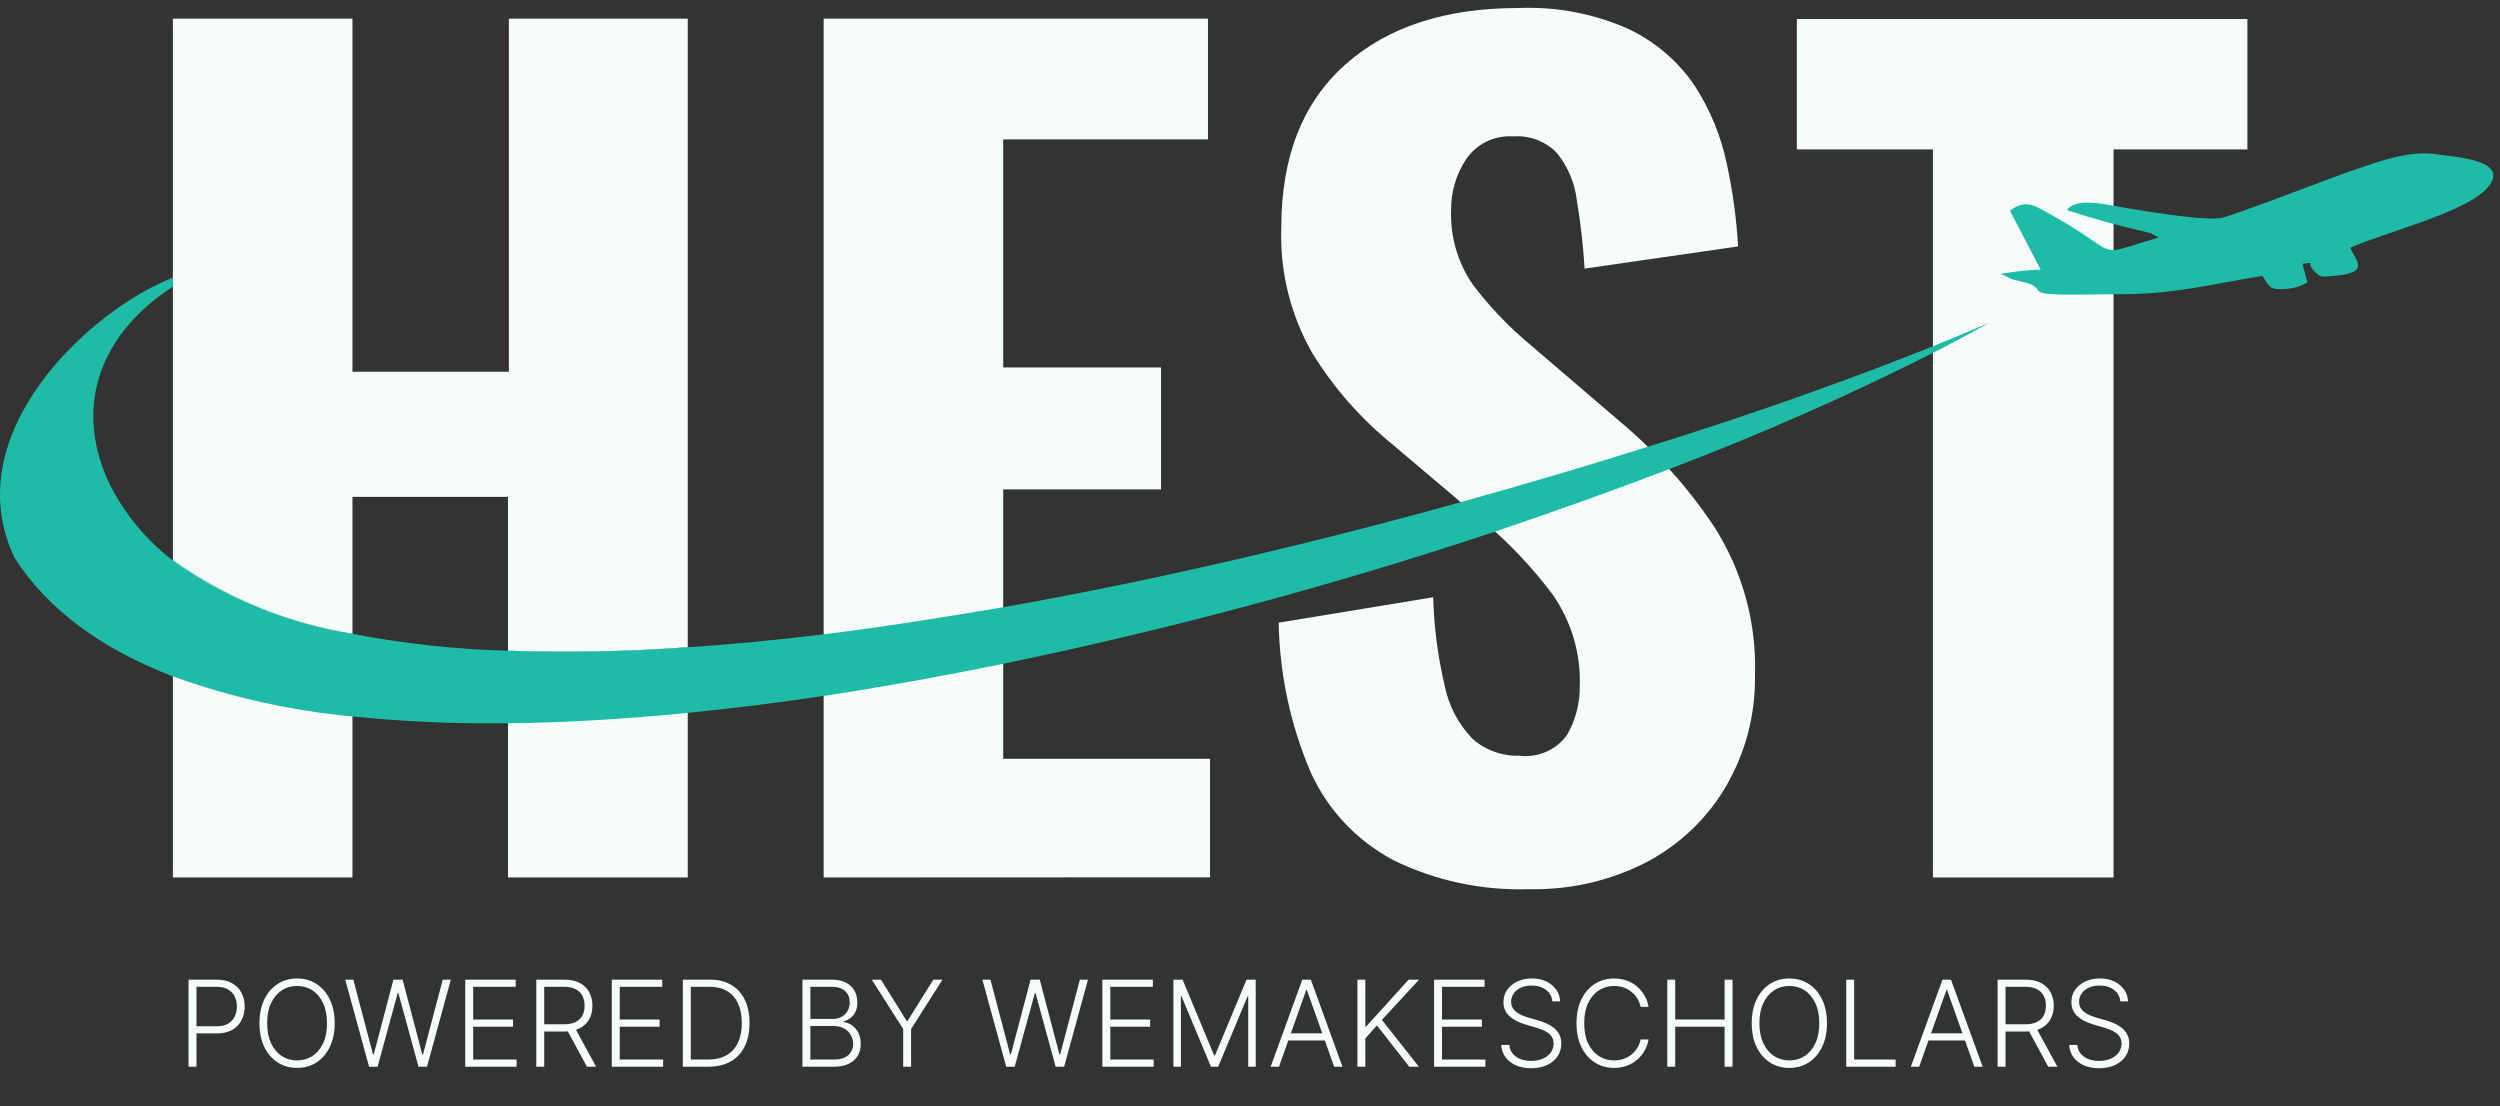
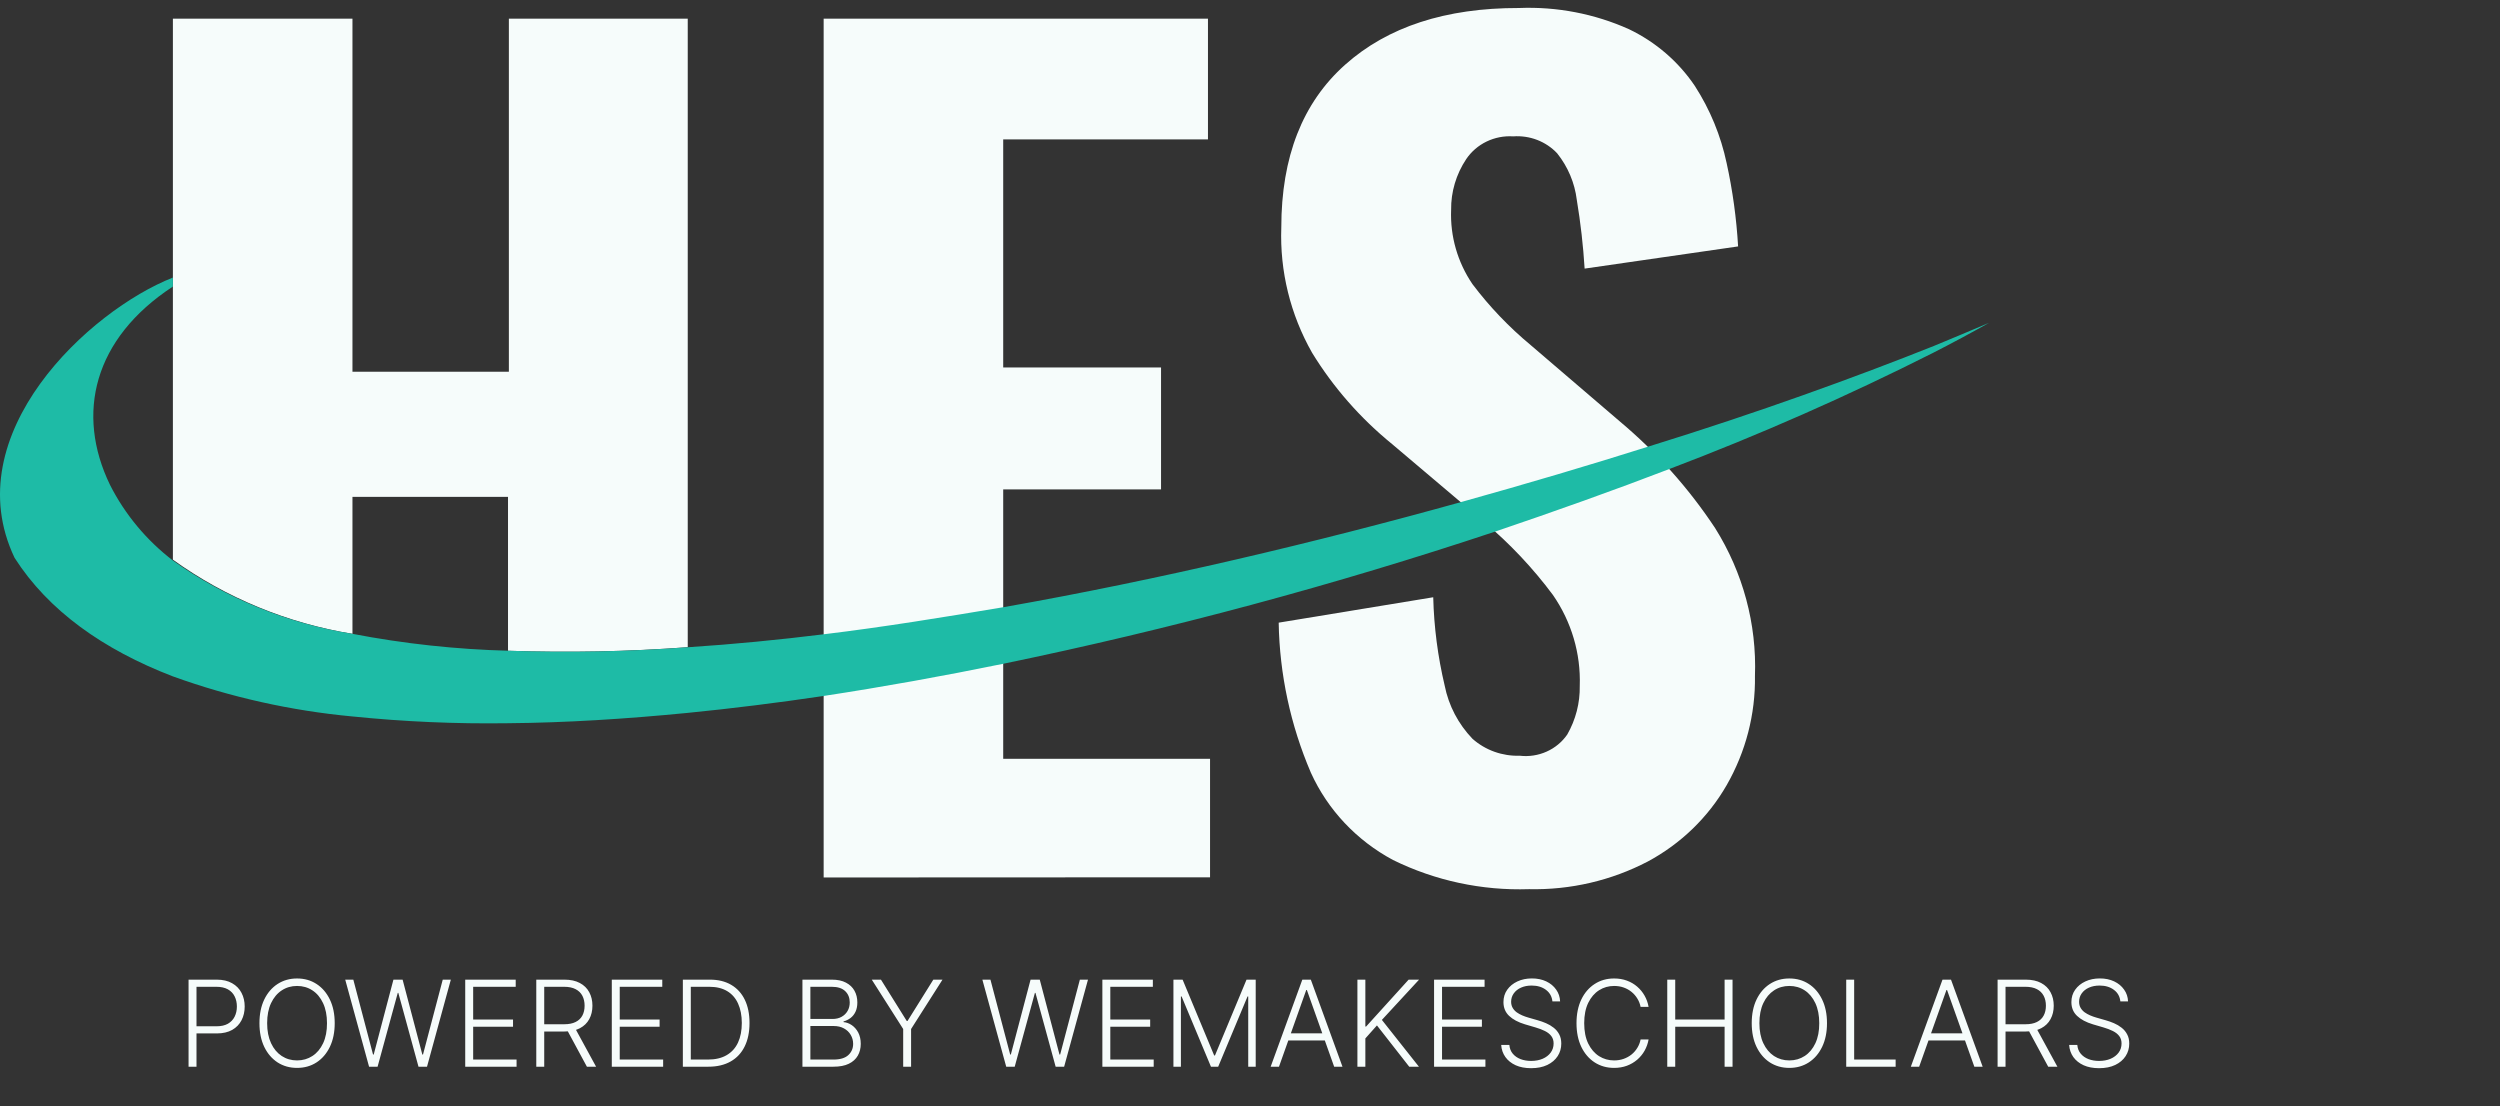
<svg xmlns="http://www.w3.org/2000/svg" width="113" height="50" viewBox="0 0 113 50" fill="none">
  <rect x="0" y="0" width="113" height="50" fill="#333333" stroke="none" />
-   <path d="M22.962 29.414V39.662H31.086V29.253C28.383 29.453 25.671 29.507 22.962 29.414ZM7.815 39.662H15.931V28.649C12.992 28.169 10.212 27.02 7.815 25.297V39.662Z" fill="#F6FCFB" />
  <path d="M31.086 0.845V29.253C28.383 29.453 25.671 29.507 22.962 29.414V22.457H15.931V28.649C12.992 28.169 10.212 27.02 7.815 25.297V0.845H15.931V16.802H23.001V0.845H31.086Z" fill="#F6FCFB" />
  <path d="M37.229 39.662V0.845H54.6V6.301H45.345V16.61H52.479V22.12H45.345V34.297H54.694V39.654L37.229 39.662Z" fill="#F6FCFB" />
  <path d="M69.111 40.19C66.982 40.261 64.869 39.808 62.967 38.873C61.317 37.99 60.011 36.602 59.251 34.924C58.329 32.774 57.836 30.473 57.797 28.144L64.782 26.996C64.815 28.341 64.989 29.68 65.3 30.991C65.478 31.891 65.914 32.724 66.557 33.394C67.14 33.91 67.907 34.185 68.694 34.159C69.108 34.207 69.526 34.143 69.905 33.974C70.283 33.806 70.607 33.538 70.839 33.202C71.224 32.529 71.419 31.769 71.405 30.998C71.455 29.541 71.031 28.105 70.195 26.896C69.284 25.671 68.229 24.554 67.052 23.567L62.92 20.07C61.486 18.902 60.264 17.508 59.306 15.944C58.324 14.214 57.843 12.257 57.915 10.281C57.915 7.092 58.876 4.641 60.799 2.926C62.721 1.212 65.34 0.357 68.655 0.362C70.367 0.293 72.072 0.621 73.628 1.319C74.838 1.899 75.866 2.785 76.606 3.883C77.296 4.953 77.782 6.135 78.044 7.373C78.316 8.613 78.489 9.872 78.562 11.138L71.625 12.141C71.561 11.1 71.442 10.063 71.271 9.034C71.177 8.266 70.87 7.539 70.383 6.929C70.133 6.663 69.824 6.457 69.48 6.324C69.136 6.192 68.765 6.137 68.396 6.164C67.981 6.137 67.566 6.218 67.193 6.398C66.821 6.578 66.504 6.851 66.275 7.189C65.819 7.872 65.581 8.671 65.591 9.485C65.543 10.676 65.881 11.852 66.557 12.845C67.322 13.859 68.206 14.784 69.189 15.6L73.22 19.052C74.885 20.449 76.335 22.073 77.525 23.873C78.783 25.881 79.409 28.204 79.324 30.554C79.35 32.281 78.909 33.983 78.044 35.491C77.209 36.943 75.973 38.139 74.477 38.942C72.829 39.802 70.98 40.232 69.111 40.19Z" fill="#F6FCFB" />
-   <path d="M87.369 39.662V6.753H81.218V0.86H101.582V6.753H95.532V39.662H87.369Z" fill="#F6FCFB" />
  <path fill-rule="evenodd" clip-rule="evenodd" d="M89.907 14.59C89.121 15.034 88.265 15.493 87.369 15.952C83.5 17.904 79.527 19.654 75.467 21.195C72.96 22.159 70.313 23.1 67.61 24.018C60.318 26.447 52.883 28.445 45.345 30.003C42.611 30.562 39.893 31.052 37.229 31.457C35.134 31.769 33.084 32.024 31.078 32.223C28.273 32.498 25.578 32.667 22.954 32.69C20.606 32.724 18.258 32.621 15.923 32.383C13.148 32.123 10.42 31.514 7.807 30.57C4.664 29.36 2.182 27.6 0.658 25.212C-2.006 19.618 4.036 14.031 7.815 12.546V12.952C4.224 15.302 3.415 18.7 4.971 21.914C5.645 23.247 6.616 24.416 7.815 25.335C10.215 27.045 12.996 28.18 15.931 28.649C18.261 29.097 20.626 29.353 23.001 29.414C25.71 29.507 28.422 29.453 31.125 29.253C33.12 29.123 35.179 28.924 37.276 28.664C39.932 28.343 42.65 27.899 45.392 27.439C52.361 26.207 59.463 24.524 66.062 22.687C69.001 21.868 71.845 21.026 74.532 20.177C79.481 18.646 83.897 17.039 87.408 15.638C88.273 15.279 89.121 14.927 89.907 14.59Z" fill="#1EBBA6" />
-   <path fill-rule="evenodd" clip-rule="evenodd" d="M93.442 9.5C94.603 9.884 95.783 10.211 96.978 10.48L97.245 10.556L97.567 10.74C94.424 11.643 96.153 11.59 92.484 9.577C91.918 9.271 91.517 9.01 90.85 9.523L92.24 12.187C91.61 12.208 90.982 12.277 90.362 12.393C90.39 12.383 90.421 12.383 90.449 12.393L90.952 12.623L91.596 12.784C92.382 13.013 91.785 13.243 92.751 13.296C93.717 13.35 94.809 13.296 95.894 13.296C98.305 13.296 99.987 12.837 102.265 12.47C102.587 12.99 102.611 13.09 103.2 13.067C103.588 13.062 103.968 12.957 104.3 12.761L104.088 11.995C104.088 11.995 104.088 11.942 104.088 11.919C104.732 11.865 104.174 11.812 104.622 12.278C104.897 12.539 104.921 12.508 105.321 12.485C107.199 12.355 106.5 11.842 106.233 11.192C108.055 10.426 111.182 9.661 112.313 8.613C113.759 7.197 110.742 7.082 110.224 6.99C108.99 6.753 107.545 7.296 106.61 7.61C105.376 8.016 101.11 9.699 100.395 9.852C99.515 10.005 96.302 9.439 95.147 9.232C94.636 9.156 93.835 9.049 93.458 9.439L93.442 9.5Z" fill="#1EBBA6" />
  <path d="M8.523 48.215V44.28H9.792C10.072 44.28 10.305 44.334 10.492 44.442C10.68 44.548 10.822 44.693 10.916 44.876C11.012 45.059 11.06 45.265 11.06 45.495C11.06 45.724 11.013 45.931 10.918 46.115C10.823 46.298 10.683 46.444 10.496 46.551C10.309 46.657 10.076 46.711 9.798 46.711H8.799V46.388H9.789C9.995 46.388 10.166 46.349 10.302 46.273C10.437 46.194 10.539 46.088 10.605 45.954C10.673 45.819 10.707 45.666 10.707 45.495C10.707 45.323 10.673 45.17 10.605 45.035C10.539 44.901 10.437 44.795 10.3 44.718C10.164 44.642 9.992 44.603 9.783 44.603H8.882V48.215H8.523ZM15.129 46.248C15.129 46.657 15.056 47.014 14.91 47.318C14.764 47.62 14.563 47.854 14.307 48.021C14.052 48.186 13.759 48.269 13.427 48.269C13.096 48.269 12.802 48.186 12.546 48.021C12.291 47.854 12.09 47.62 11.944 47.318C11.799 47.014 11.727 46.657 11.727 46.248C11.727 45.838 11.799 45.482 11.944 45.179C12.09 44.876 12.291 44.642 12.547 44.476C12.804 44.31 13.097 44.227 13.427 44.227C13.759 44.227 14.052 44.31 14.307 44.476C14.563 44.642 14.764 44.876 14.91 45.179C15.056 45.482 15.129 45.838 15.129 46.248ZM14.78 46.248C14.78 45.895 14.721 45.594 14.603 45.343C14.485 45.09 14.325 44.898 14.121 44.765C13.917 44.631 13.686 44.565 13.427 44.565C13.17 44.565 12.939 44.631 12.736 44.765C12.532 44.898 12.371 45.09 12.252 45.341C12.134 45.592 12.075 45.894 12.075 46.248C12.075 46.6 12.134 46.901 12.252 47.153C12.369 47.404 12.53 47.596 12.734 47.731C12.937 47.864 13.169 47.931 13.427 47.931C13.686 47.931 13.917 47.864 14.121 47.731C14.326 47.598 14.487 47.406 14.605 47.154C14.723 46.902 14.781 46.6 14.78 46.248ZM16.682 48.215L15.604 44.28H15.97L16.861 47.664H16.892L17.783 44.28H18.198L19.089 47.664H19.12L20.012 44.28H20.378L19.301 48.215H18.916L18.004 44.878H17.979L17.067 48.215H16.682ZM21.028 48.215V44.28H23.31V44.603H21.387V46.084H23.189V46.407H21.387V47.892H23.349V48.215H21.028ZM24.24 48.215V44.28H25.51C25.789 44.28 26.022 44.331 26.209 44.432C26.398 44.532 26.539 44.671 26.634 44.849C26.73 45.026 26.778 45.229 26.778 45.458C26.778 45.687 26.73 45.89 26.634 46.065C26.539 46.241 26.398 46.378 26.211 46.476C26.024 46.575 25.792 46.624 25.516 46.624H24.434V46.296H25.506C25.711 46.296 25.881 46.262 26.017 46.194C26.154 46.126 26.256 46.029 26.323 45.904C26.39 45.778 26.424 45.63 26.424 45.458C26.424 45.286 26.39 45.137 26.323 45.008C26.255 44.879 26.152 44.779 26.015 44.709C25.88 44.638 25.708 44.603 25.5 44.603H24.599V48.215H24.24ZM25.975 46.44L26.943 48.215H26.528L25.57 46.44H25.975ZM27.653 48.215V44.28H29.935V44.603H28.012V46.084H29.814V46.407H28.012V47.892H29.974V48.215H27.653ZM32.018 48.215H30.865V44.28H32.087C32.462 44.28 32.783 44.358 33.05 44.515C33.317 44.671 33.522 44.895 33.664 45.187C33.806 45.479 33.878 45.83 33.878 46.238C33.878 46.651 33.805 47.005 33.659 47.3C33.514 47.595 33.303 47.821 33.025 47.979C32.748 48.136 32.412 48.215 32.018 48.215ZM31.224 47.892H31.997C32.335 47.892 32.618 47.826 32.846 47.692C33.074 47.559 33.245 47.369 33.359 47.122C33.473 46.875 33.53 46.58 33.53 46.238C33.529 45.899 33.472 45.607 33.361 45.362C33.251 45.117 33.087 44.93 32.869 44.799C32.653 44.669 32.385 44.603 32.066 44.603H31.224V47.892ZM36.27 48.215V44.28H37.597C37.854 44.28 38.067 44.325 38.237 44.415C38.409 44.505 38.538 44.627 38.623 44.782C38.709 44.937 38.752 45.113 38.752 45.31C38.752 45.474 38.724 45.614 38.669 45.731C38.614 45.847 38.539 45.942 38.445 46.013C38.35 46.085 38.244 46.137 38.128 46.169V46.2C38.255 46.209 38.377 46.254 38.497 46.334C38.616 46.414 38.714 46.525 38.791 46.668C38.867 46.812 38.906 46.983 38.906 47.183C38.906 47.382 38.862 47.559 38.773 47.715C38.685 47.87 38.549 47.993 38.366 48.082C38.184 48.171 37.952 48.215 37.67 48.215H36.27ZM36.629 47.892H37.67C37.974 47.892 38.198 47.825 38.343 47.691C38.489 47.556 38.562 47.387 38.562 47.183C38.562 47.033 38.525 46.898 38.452 46.776C38.381 46.653 38.279 46.556 38.147 46.484C38.016 46.412 37.863 46.376 37.686 46.376H36.629V47.892ZM36.629 46.057H37.63C37.785 46.057 37.921 46.026 38.037 45.961C38.154 45.897 38.245 45.809 38.31 45.696C38.376 45.584 38.408 45.455 38.408 45.31C38.408 45.101 38.34 44.932 38.205 44.801C38.069 44.669 37.866 44.603 37.597 44.603H36.629V46.057ZM39.404 44.28H39.819L40.985 46.148H41.02L42.186 44.28H42.601L41.181 46.511V48.215H40.824V46.511L39.404 44.28ZM45.481 48.215L44.403 44.28H44.768L45.66 47.664H45.69L46.582 44.28H46.997L47.888 47.664H47.919L48.81 44.28H49.177L48.099 48.215H47.715L46.803 44.878H46.778L45.865 48.215H45.481ZM49.827 48.215V44.28H52.109V44.603H50.186V46.084H51.988V46.407H50.186V47.892H52.147V48.215H49.827ZM53.039 44.28H53.454L54.881 47.708H54.916L56.343 44.28H56.758V48.215H56.42V45.039H56.389L55.062 48.215H54.735L53.408 45.039H53.377V48.215H53.039V44.28ZM57.81 48.215H57.434L58.865 44.28H59.249L60.68 48.215H60.304L59.07 44.747H59.043L57.81 48.215ZM58.081 46.707H60.033V47.03H58.081V46.707ZM61.355 48.215V44.28H61.714V46.4H61.748L63.67 44.28H64.142L62.461 46.1L64.135 48.215H63.697L62.238 46.349L61.714 46.937V48.215H61.355ZM64.82 48.215V44.28H67.103V44.603H65.18V46.084H66.982V46.407H65.18V47.892H67.141V48.215H64.82ZM70.169 45.264C70.147 45.045 70.05 44.871 69.879 44.742C69.707 44.612 69.491 44.547 69.231 44.547C69.048 44.547 68.887 44.579 68.747 44.642C68.609 44.704 68.5 44.791 68.421 44.903C68.343 45.013 68.303 45.139 68.303 45.279C68.303 45.383 68.326 45.474 68.371 45.552C68.415 45.63 68.476 45.698 68.551 45.754C68.628 45.809 68.713 45.856 68.805 45.896C68.898 45.936 68.993 45.969 69.087 45.996L69.502 46.115C69.628 46.15 69.753 46.194 69.879 46.248C70.004 46.301 70.119 46.369 70.223 46.451C70.328 46.532 70.412 46.631 70.474 46.749C70.538 46.866 70.57 47.006 70.57 47.17C70.57 47.38 70.516 47.569 70.407 47.737C70.298 47.904 70.142 48.038 69.938 48.136C69.735 48.233 69.491 48.282 69.206 48.282C68.939 48.282 68.706 48.238 68.509 48.15C68.312 48.06 68.157 47.936 68.044 47.779C67.931 47.621 67.868 47.439 67.854 47.231H68.223C68.236 47.386 68.287 47.518 68.376 47.625C68.466 47.733 68.583 47.815 68.726 47.871C68.87 47.926 69.03 47.954 69.206 47.954C69.402 47.954 69.576 47.921 69.729 47.856C69.883 47.789 70.003 47.697 70.09 47.579C70.178 47.46 70.223 47.322 70.223 47.164C70.223 47.031 70.188 46.919 70.119 46.83C70.05 46.739 69.953 46.663 69.829 46.601C69.706 46.54 69.563 46.485 69.4 46.438L68.93 46.3C68.621 46.207 68.382 46.08 68.211 45.917C68.041 45.755 67.956 45.547 67.956 45.295C67.956 45.084 68.012 44.898 68.125 44.738C68.239 44.576 68.392 44.451 68.586 44.361C68.781 44.27 68.999 44.225 69.241 44.225C69.486 44.225 69.702 44.27 69.89 44.359C70.079 44.449 70.228 44.572 70.338 44.73C70.449 44.886 70.509 45.064 70.517 45.264H70.169ZM74.516 45.51H74.155C74.128 45.376 74.08 45.251 74.009 45.137C73.94 45.022 73.853 44.921 73.748 44.836C73.643 44.75 73.524 44.683 73.391 44.636C73.257 44.588 73.113 44.565 72.958 44.565C72.71 44.565 72.483 44.629 72.278 44.759C72.075 44.888 71.911 45.078 71.788 45.329C71.667 45.579 71.606 45.885 71.606 46.248C71.606 46.613 71.667 46.92 71.788 47.17C71.911 47.42 72.075 47.609 72.278 47.739C72.483 47.867 72.71 47.931 72.958 47.931C73.113 47.931 73.257 47.907 73.391 47.86C73.524 47.812 73.643 47.746 73.748 47.662C73.853 47.576 73.94 47.475 74.009 47.36C74.08 47.245 74.128 47.12 74.155 46.985H74.516C74.484 47.166 74.424 47.334 74.336 47.491C74.249 47.646 74.137 47.781 74.002 47.898C73.867 48.014 73.712 48.105 73.537 48.171C73.361 48.236 73.168 48.269 72.958 48.269C72.628 48.269 72.335 48.186 72.079 48.021C71.822 47.854 71.621 47.62 71.475 47.318C71.331 47.016 71.258 46.659 71.258 46.248C71.258 45.837 71.331 45.48 71.475 45.178C71.621 44.875 71.822 44.642 72.079 44.476C72.335 44.31 72.628 44.227 72.958 44.227C73.168 44.227 73.361 44.259 73.537 44.325C73.712 44.389 73.867 44.48 74.002 44.597C74.137 44.714 74.249 44.85 74.336 45.005C74.424 45.16 74.484 45.328 74.516 45.51ZM75.36 48.215V44.28H75.72V46.084H77.952V44.28H78.311V48.215H77.952V46.407H75.72V48.215H75.36ZM82.58 46.248C82.58 46.657 82.507 47.014 82.361 47.318C82.215 47.62 82.014 47.854 81.758 48.021C81.503 48.186 81.21 48.269 80.878 48.269C80.546 48.269 80.252 48.186 79.996 48.021C79.741 47.854 79.541 47.62 79.395 47.318C79.25 47.014 79.178 46.657 79.178 46.248C79.178 45.838 79.25 45.482 79.395 45.179C79.541 44.876 79.742 44.642 79.998 44.476C80.254 44.31 80.547 44.227 80.878 44.227C81.21 44.227 81.503 44.31 81.758 44.476C82.014 44.642 82.215 44.876 82.361 45.179C82.507 45.482 82.58 45.838 82.58 46.248ZM82.23 46.248C82.23 45.895 82.171 45.594 82.054 45.343C81.936 45.09 81.775 44.898 81.572 44.765C81.368 44.631 81.137 44.565 80.878 44.565C80.621 44.565 80.39 44.631 80.186 44.765C79.983 44.898 79.821 45.09 79.702 45.341C79.584 45.592 79.525 45.894 79.525 46.248C79.525 46.6 79.584 46.901 79.702 47.153C79.82 47.404 79.981 47.596 80.184 47.731C80.388 47.864 80.619 47.931 80.878 47.931C81.137 47.931 81.368 47.864 81.572 47.731C81.776 47.598 81.938 47.406 82.056 47.154C82.173 46.902 82.232 46.6 82.23 46.248ZM83.449 48.215V44.28H83.808V47.892H85.683V48.215H83.449ZM86.746 48.215H86.37L87.801 44.28H88.185L89.616 48.215H89.24L88.006 44.747H87.98L86.746 48.215ZM87.017 46.707H88.969V47.03H87.017V46.707ZM90.291 48.215V44.28H91.561C91.84 44.28 92.073 44.331 92.26 44.432C92.448 44.532 92.59 44.671 92.684 44.849C92.781 45.026 92.829 45.229 92.829 45.458C92.829 45.687 92.781 45.89 92.684 46.065C92.59 46.241 92.449 46.378 92.262 46.476C92.075 46.575 91.843 46.624 91.566 46.624H90.485V46.296H91.557C91.762 46.296 91.932 46.262 92.068 46.194C92.205 46.126 92.307 46.029 92.373 45.904C92.441 45.778 92.475 45.63 92.475 45.458C92.475 45.286 92.441 45.137 92.373 45.008C92.305 44.879 92.203 44.779 92.066 44.709C91.93 44.638 91.758 44.603 91.551 44.603H90.65V48.215H90.291ZM92.025 46.44L92.994 48.215H92.579L91.62 46.44H92.025ZM95.84 45.264C95.818 45.045 95.722 44.871 95.55 44.742C95.378 44.612 95.162 44.547 94.902 44.547C94.719 44.547 94.558 44.579 94.418 44.642C94.28 44.704 94.171 44.791 94.092 44.903C94.014 45.013 93.975 45.139 93.975 45.279C93.975 45.383 93.997 45.474 94.042 45.552C94.087 45.63 94.147 45.698 94.222 45.754C94.299 45.809 94.384 45.856 94.476 45.896C94.569 45.936 94.664 45.969 94.758 45.996L95.173 46.115C95.299 46.15 95.424 46.194 95.55 46.248C95.675 46.301 95.79 46.369 95.894 46.451C95.999 46.532 96.083 46.631 96.145 46.749C96.21 46.866 96.242 47.006 96.242 47.17C96.242 47.38 96.187 47.569 96.078 47.737C95.969 47.904 95.813 48.038 95.609 48.136C95.406 48.233 95.162 48.282 94.877 48.282C94.61 48.282 94.377 48.238 94.18 48.15C93.983 48.06 93.828 47.936 93.715 47.779C93.603 47.621 93.539 47.439 93.525 47.231H93.894C93.907 47.386 93.958 47.518 94.047 47.625C94.137 47.733 94.254 47.815 94.397 47.871C94.541 47.926 94.701 47.954 94.877 47.954C95.073 47.954 95.248 47.921 95.4 47.856C95.554 47.789 95.674 47.697 95.761 47.579C95.85 47.46 95.894 47.322 95.894 47.164C95.894 47.031 95.859 46.919 95.79 46.83C95.721 46.739 95.624 46.663 95.5 46.601C95.377 46.54 95.234 46.485 95.072 46.438L94.601 46.3C94.292 46.207 94.053 46.08 93.882 45.917C93.712 45.755 93.627 45.547 93.627 45.295C93.627 45.084 93.683 44.898 93.796 44.738C93.91 44.576 94.064 44.451 94.257 44.361C94.452 44.27 94.67 44.225 94.912 44.225C95.157 44.225 95.373 44.27 95.561 44.359C95.75 44.449 95.899 44.572 96.009 44.73C96.121 44.886 96.18 45.064 96.188 45.264H95.84Z" fill="#F6FCFB" />
</svg>